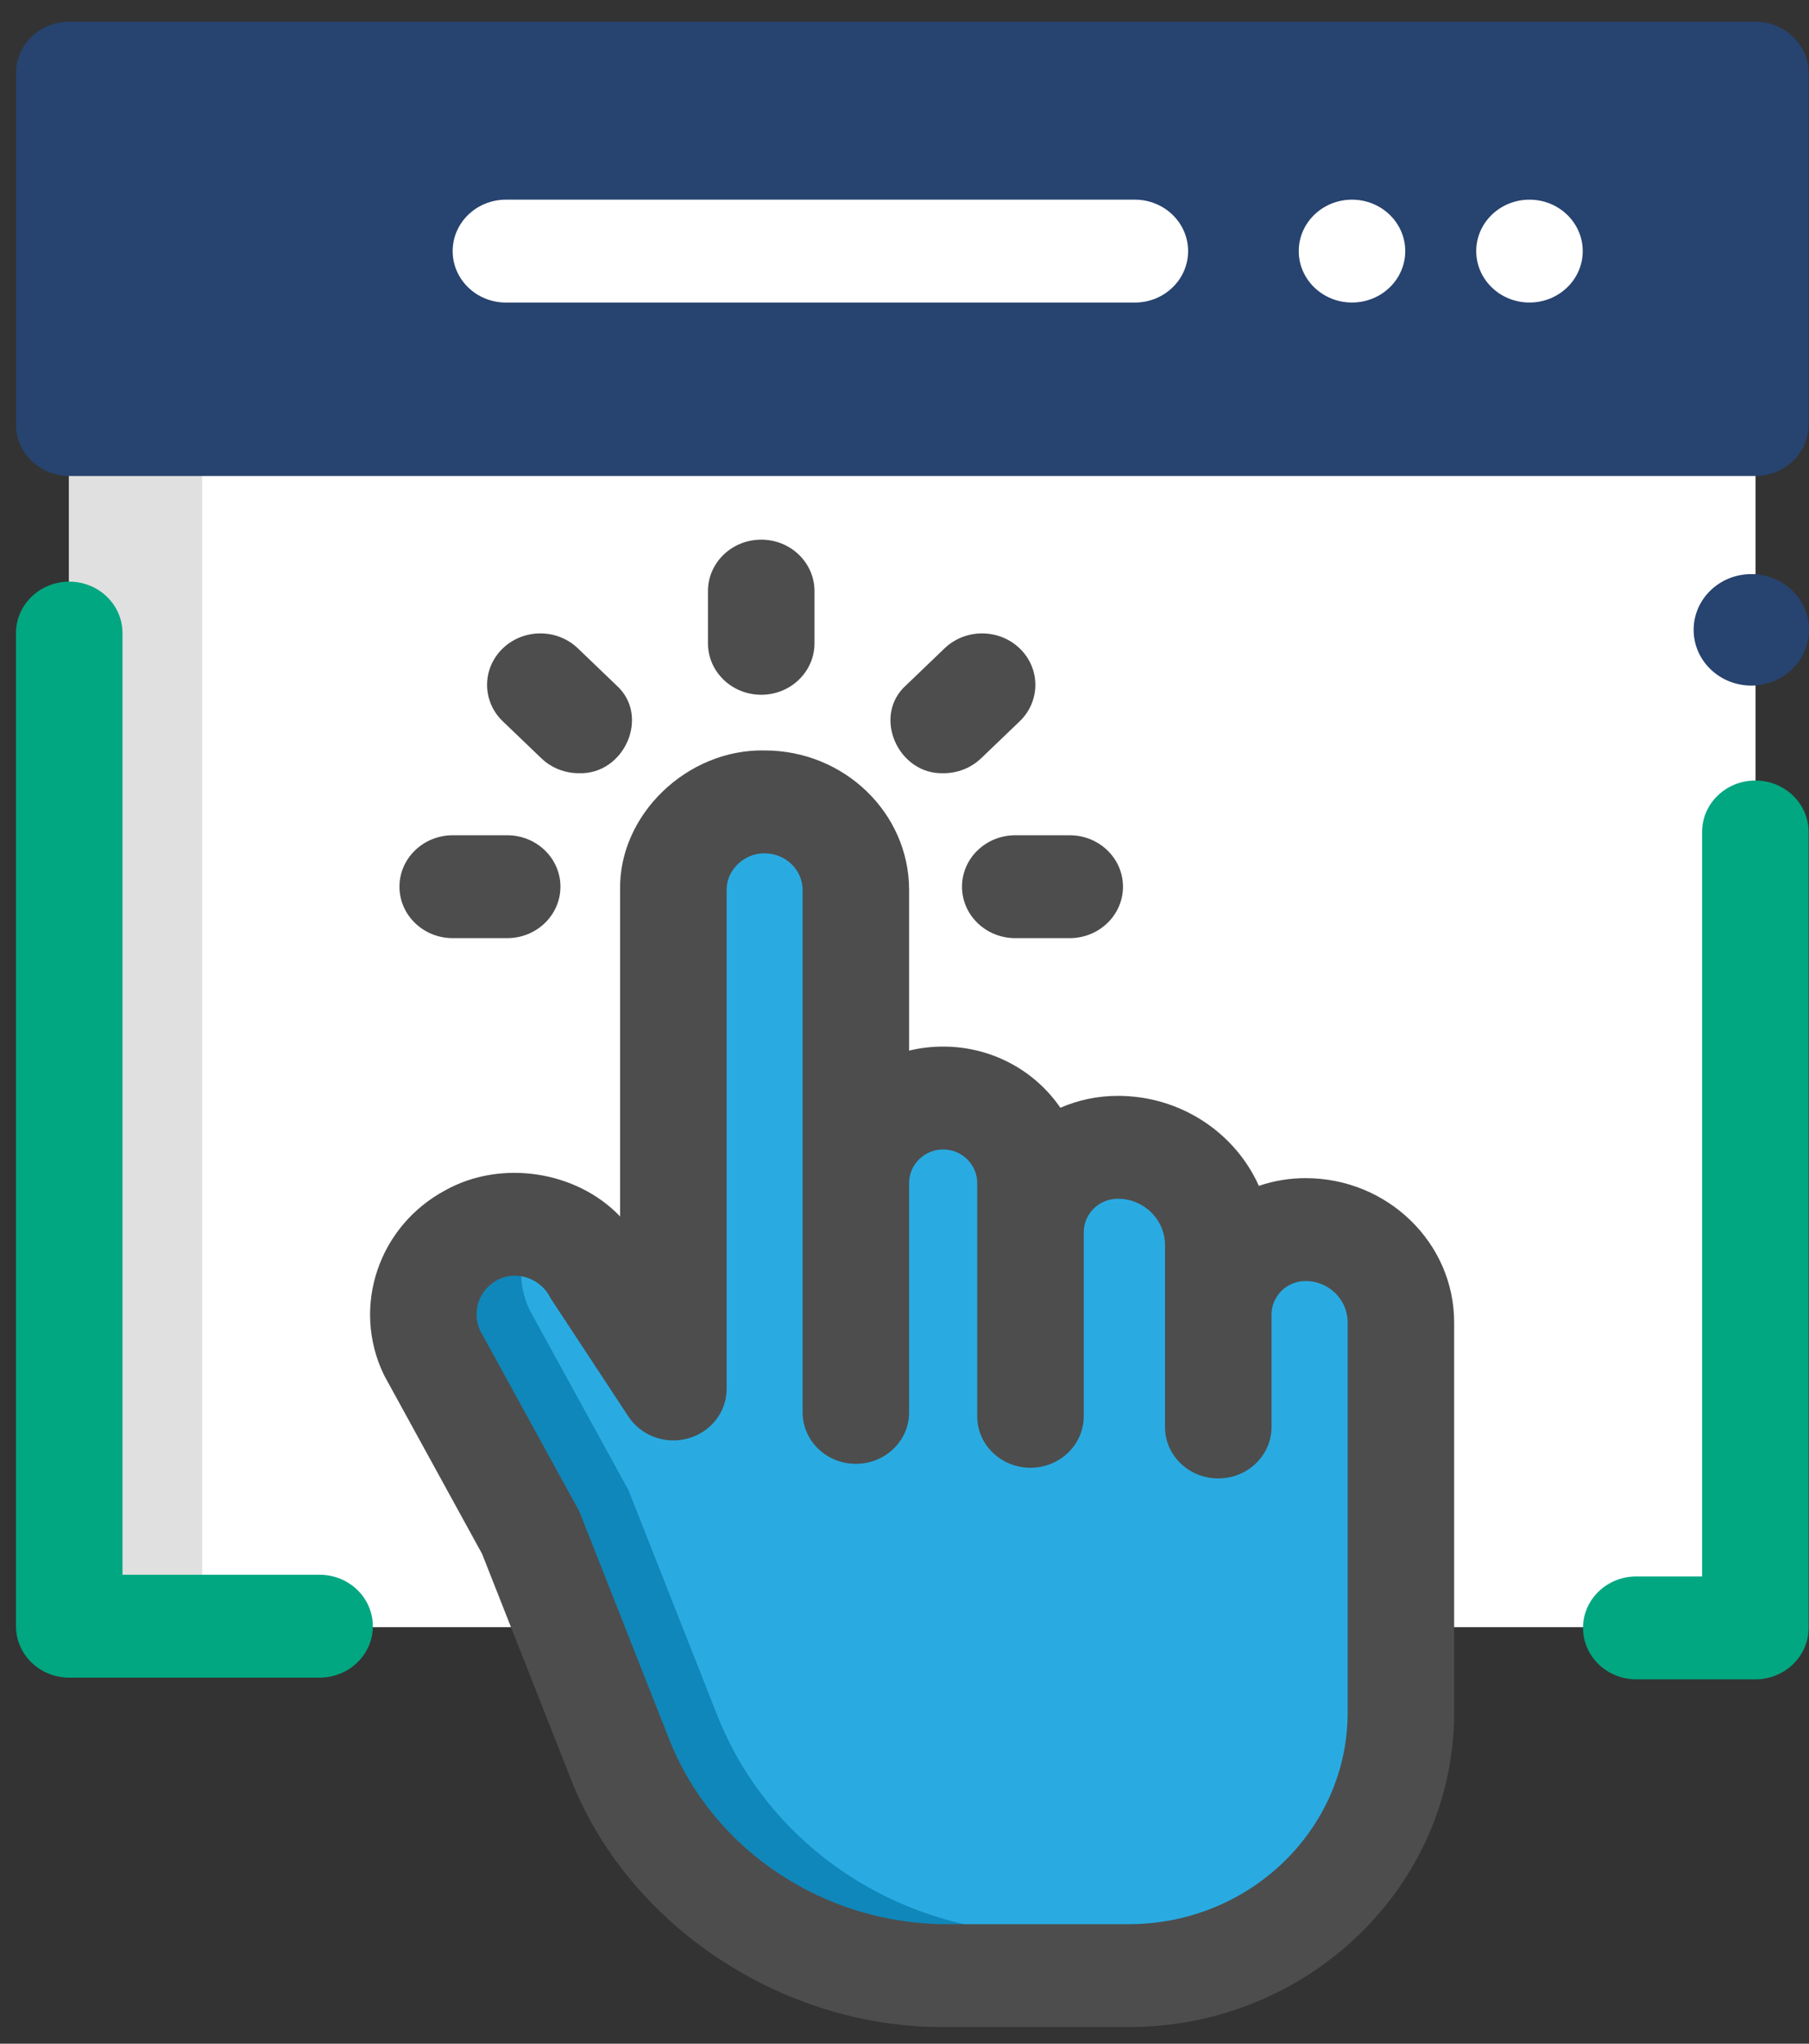
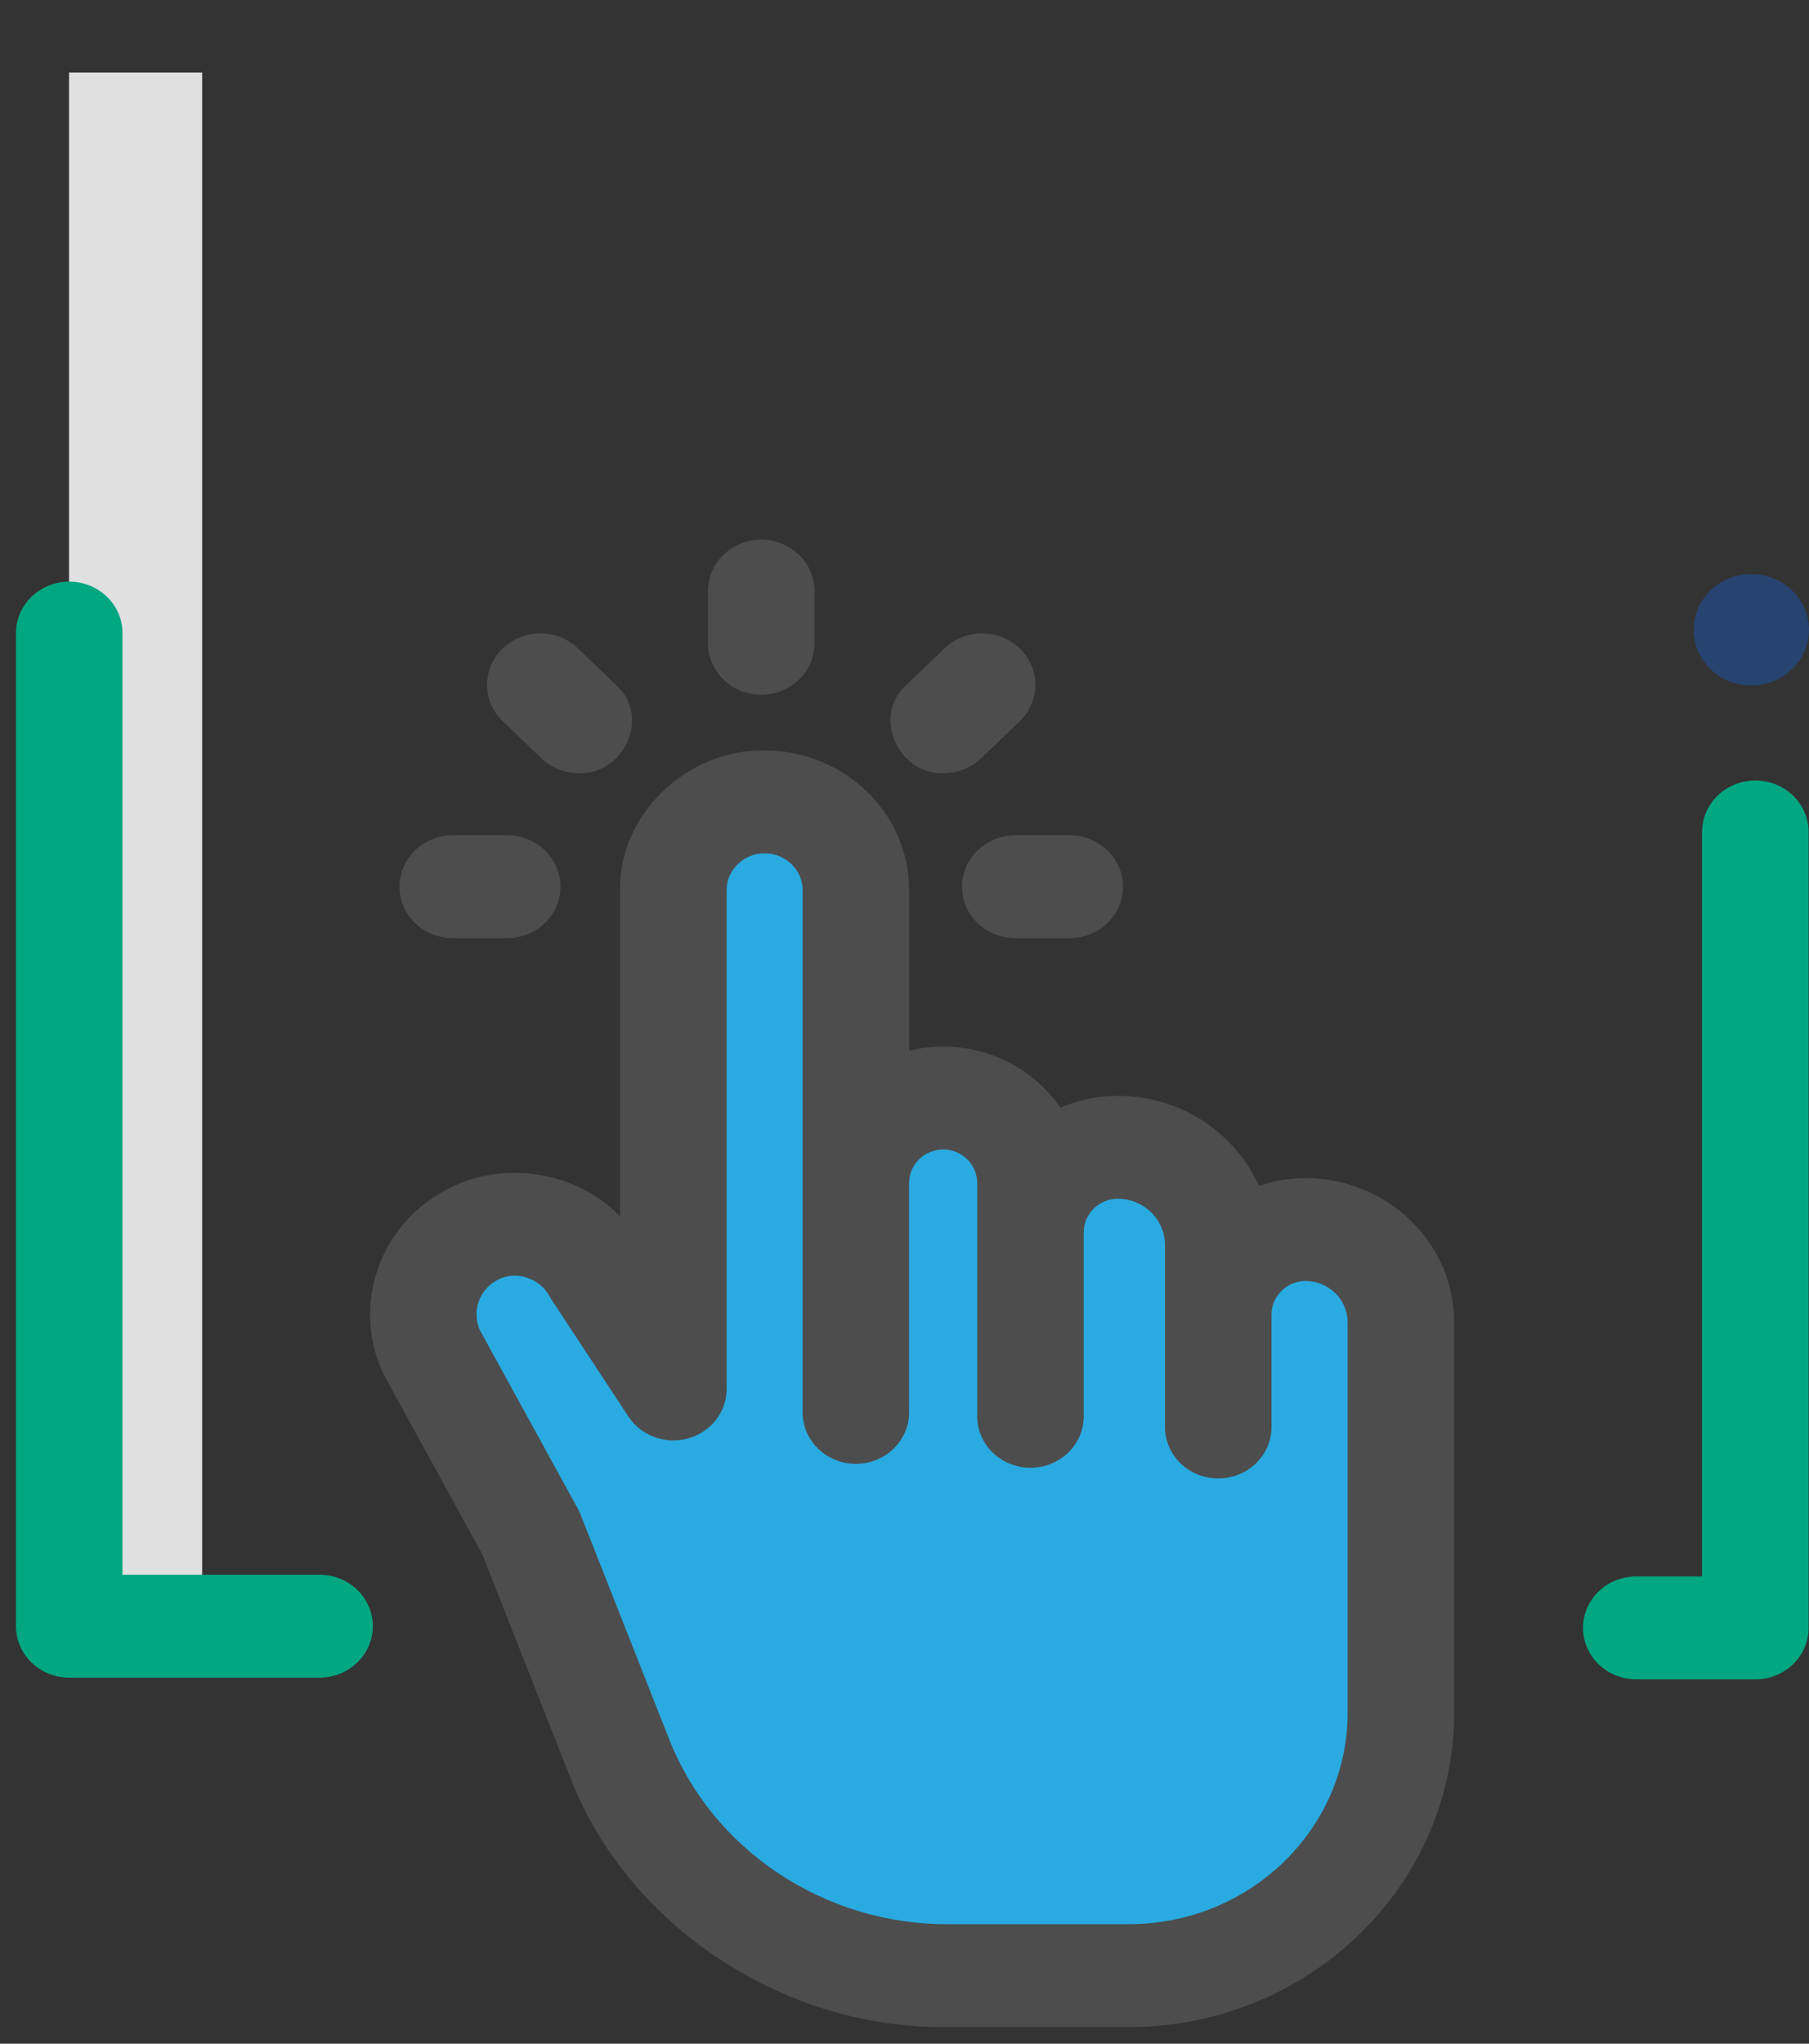
<svg xmlns="http://www.w3.org/2000/svg" width="62" height="70" viewBox="0 0 62 70" fill="none">
  <rect x="0" y="0" width="62" height="70" fill="#333333" stroke="none" />
-   <path d="M2.366 2.484H60.168V55.733H2.366V2.484Z" fill="white" />
  <path d="M2.366 2.484H6.929V55.733H2.366V2.484Z" fill="#E0E0E0" />
-   <path d="M60.161 0.742H2.373C1.365 0.742 0.548 1.531 0.548 2.504V14.542C0.548 15.515 1.365 16.304 2.373 16.304H60.161C61.169 16.304 61.986 15.515 61.986 14.542V2.504C61.986 1.531 61.169 0.742 60.161 0.742ZM15.514 8.601C15.514 7.628 16.331 6.839 17.339 6.839H38.895C39.903 6.839 40.72 7.628 40.72 8.601C40.72 9.574 39.903 10.363 38.895 10.363H17.339C16.331 10.363 15.514 9.574 15.514 8.601ZM44.512 8.601C44.512 7.628 45.329 6.839 46.337 6.839C47.345 6.839 48.162 7.628 48.162 8.601C48.162 9.573 47.345 10.362 46.337 10.362C45.329 10.362 44.512 9.573 44.512 8.601ZM50.595 8.601C50.595 7.628 51.412 6.839 52.42 6.839C53.428 6.839 54.245 7.628 54.245 8.601C54.245 9.573 53.428 10.362 52.42 10.362C51.412 10.362 50.595 9.573 50.595 8.601Z" fill="#27436F" />
  <path d="M60.161 57.52H56.08C55.072 57.52 54.255 56.731 54.255 55.758C54.255 54.785 55.072 53.996 56.08 53.996H58.336V28.496C58.336 27.523 59.153 26.734 60.161 26.734C61.169 26.734 61.986 27.523 61.986 28.496V55.758C61.986 56.731 61.169 57.52 60.161 57.52Z" fill="#01A781" />
  <path d="M10.953 57.462H2.373C1.365 57.462 0.548 56.673 0.548 55.7V21.684C0.548 20.711 1.365 19.922 2.373 19.922C3.381 19.922 4.198 20.711 4.198 21.684V53.938H10.953C11.961 53.938 12.778 54.726 12.778 55.7C12.778 56.672 11.961 57.462 10.953 57.462Z" fill="#01A781" />
  <path d="M60.023 23.482C61.115 23.482 62 22.627 62 21.573C62 20.519 61.115 19.664 60.023 19.664C58.931 19.664 58.046 20.519 58.046 21.573C58.046 22.627 58.931 23.482 60.023 23.482Z" fill="#27436F" />
  <path d="M26.213 27.516C27.94 27.517 29.34 28.869 29.34 30.537V48.426V40.57C29.34 38.962 30.68 37.659 32.332 37.659C33.985 37.659 35.325 38.962 35.325 40.57V48.561V42.259C35.325 40.651 36.666 39.347 38.319 39.347C40.221 39.347 41.763 40.847 41.763 42.697V48.927V45.077C41.763 43.468 43.103 42.164 44.757 42.164C46.561 42.164 48.024 43.587 48.024 45.342V58.713C48.024 63.687 43.849 67.718 38.699 67.718H32.444C27.469 67.718 23.01 64.751 21.238 60.261L18.193 52.545L14.81 46.386C14.1 44.905 14.691 43.138 16.157 42.357C17.673 41.549 19.57 42.087 20.411 43.565L23.083 47.625V30.537C23.084 28.867 24.485 27.515 26.213 27.516Z" fill="#29ABE2" />
-   <path d="M42.045 66.213H35.791C30.815 66.213 26.357 63.246 24.584 58.756L21.539 51.039L18.157 44.88C17.7 43.928 17.784 42.859 18.289 42.008C17.588 41.868 16.835 41.958 16.157 42.319C14.691 43.101 14.1 44.868 14.81 46.349L18.192 52.508L21.238 60.224C23.01 64.714 27.469 67.681 32.444 67.681H38.699C40.735 67.681 42.617 67.049 44.151 65.979C43.474 66.13 42.77 66.213 42.045 66.213Z" fill="#0F87BA" />
  <path d="M38.691 69.43H32.437C26.818 69.491 21.47 65.929 19.528 60.839L16.523 53.224L13.195 47.161C13.179 47.133 13.165 47.105 13.151 47.076C12.041 44.762 12.973 41.989 15.272 40.764C17.185 39.703 19.769 40.108 21.253 41.666V30.487C21.198 27.916 23.545 25.649 26.209 25.704C28.938 25.705 31.158 27.851 31.158 30.487V35.986C31.532 35.895 31.923 35.847 32.325 35.847C34 35.847 35.479 36.681 36.342 37.943C36.943 37.681 37.61 37.535 38.311 37.535C40.473 37.535 42.335 38.806 43.145 40.618C43.647 40.446 44.185 40.353 44.746 40.353C47.554 40.353 49.838 42.569 49.838 45.293V58.663C49.838 64.6 44.837 69.43 38.691 69.43ZM16.448 45.562L19.802 51.67C19.837 51.734 19.868 51.8 19.895 51.868L22.939 59.584C24.432 63.366 28.248 65.906 32.437 65.906H38.691C42.825 65.906 46.188 62.657 46.188 58.663V45.293C46.188 44.512 45.541 43.877 44.747 43.877C44.103 43.877 43.579 44.393 43.579 45.027V48.877C43.579 49.851 42.761 50.639 41.753 50.639C40.745 50.639 39.928 49.851 39.928 48.877V42.647C39.928 41.771 39.202 41.059 38.311 41.059C37.667 41.059 37.143 41.575 37.143 42.21V48.511C37.143 49.484 36.325 50.273 35.317 50.273C34.309 50.273 33.492 49.484 33.492 48.511V40.521C33.492 39.887 32.969 39.371 32.325 39.371C31.682 39.371 31.158 39.887 31.158 40.521V48.377C31.158 49.35 30.341 50.139 29.333 50.139C28.325 50.139 27.508 49.35 27.508 48.377V30.487C27.508 29.793 26.924 29.229 26.207 29.228C25.506 29.214 24.889 29.811 24.904 30.487V47.575C24.904 48.359 24.368 49.048 23.588 49.267C22.809 49.486 21.973 49.181 21.538 48.52L18.866 44.46C18.554 43.801 17.699 43.48 17.036 43.849C16.418 44.179 16.164 44.925 16.448 45.562Z" fill="#4D4D4D" />
  <path d="M26.09 23.797C25.081 23.797 24.264 23.008 24.264 22.035V20.246C24.264 19.273 25.081 18.484 26.09 18.484C27.098 18.484 27.915 19.273 27.915 20.246V22.035C27.915 23.008 27.098 23.797 26.09 23.797Z" fill="#4D4D4D" />
  <path d="M19.839 26.484C19.374 26.484 18.909 26.314 18.553 25.972L17.233 24.707C16.518 24.022 16.514 22.906 17.224 22.216C17.935 21.525 19.091 21.521 19.806 22.207L21.125 23.472C22.295 24.517 21.403 26.538 19.839 26.484Z" fill="#4D4D4D" />
  <path d="M17.383 32.133H15.517C14.509 32.133 13.691 31.344 13.691 30.371C13.691 29.398 14.509 28.609 15.517 28.609H17.383C18.391 28.609 19.208 29.398 19.208 30.371C19.208 31.344 18.391 32.133 17.383 32.133Z" fill="#4D4D4D" />
  <path d="M36.662 32.133H34.797C33.788 32.133 32.971 31.344 32.971 30.371C32.971 29.398 33.788 28.609 34.797 28.609H36.662C37.67 28.609 38.488 29.398 38.488 30.371C38.488 31.344 37.67 32.133 36.662 32.133Z" fill="#4D4D4D" />
  <path d="M32.34 26.484C30.775 26.538 29.884 24.517 31.054 23.472L32.373 22.207C33.089 21.521 34.244 21.525 34.955 22.216C35.665 22.906 35.661 24.022 34.946 24.708L33.626 25.973C33.27 26.313 32.805 26.484 32.34 26.484Z" fill="#4D4D4D" />
</svg>